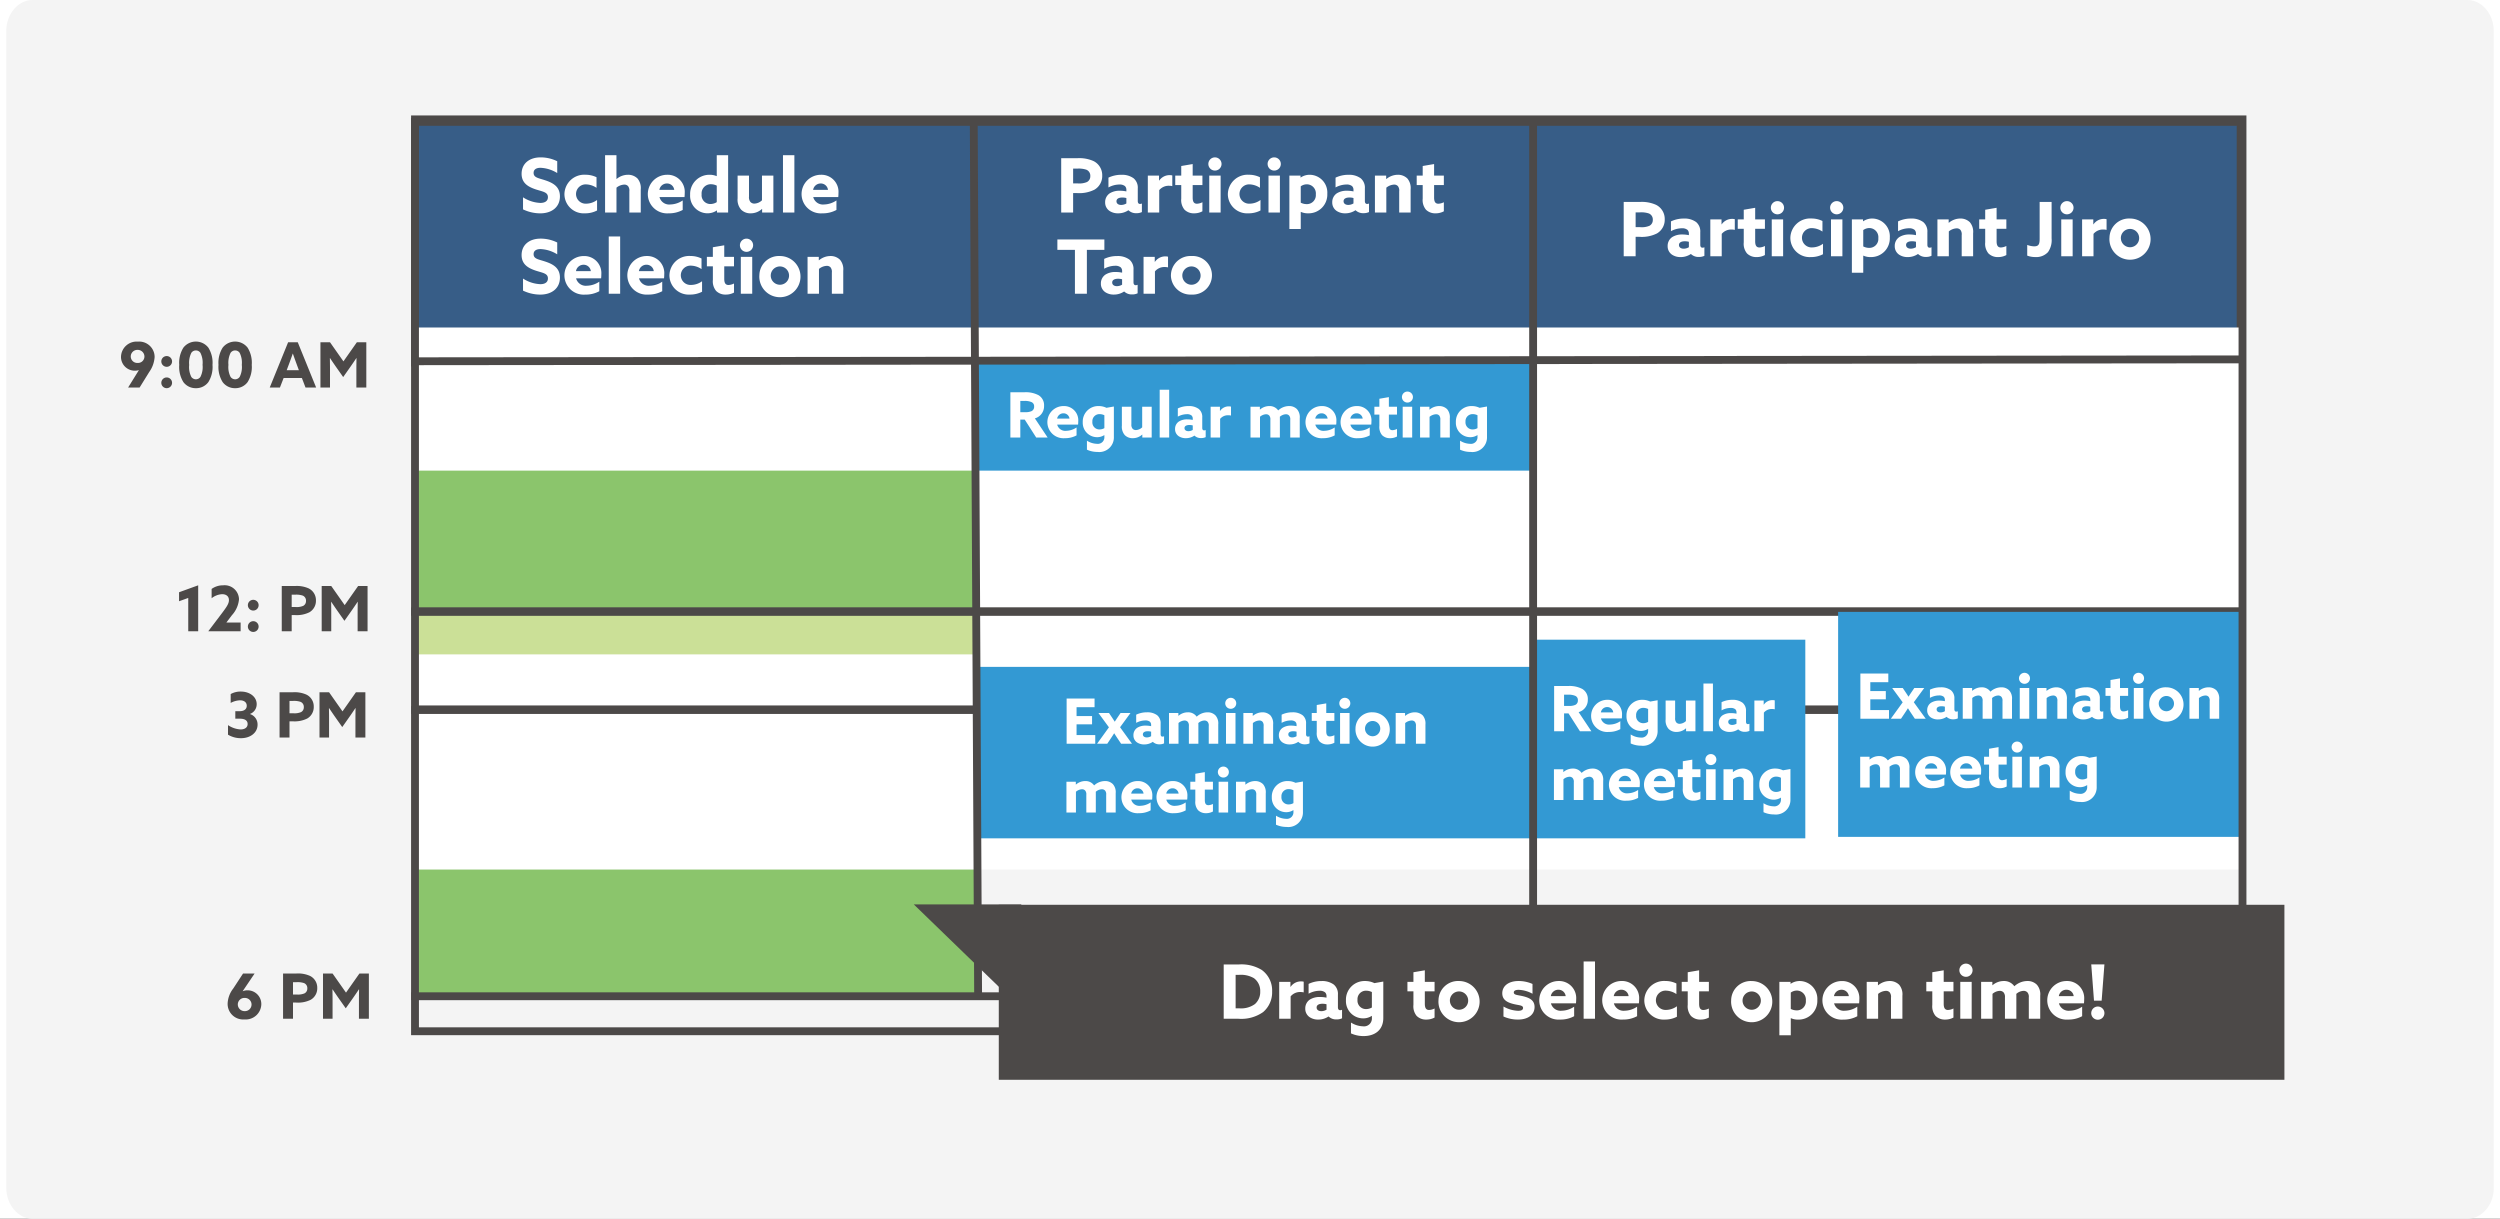
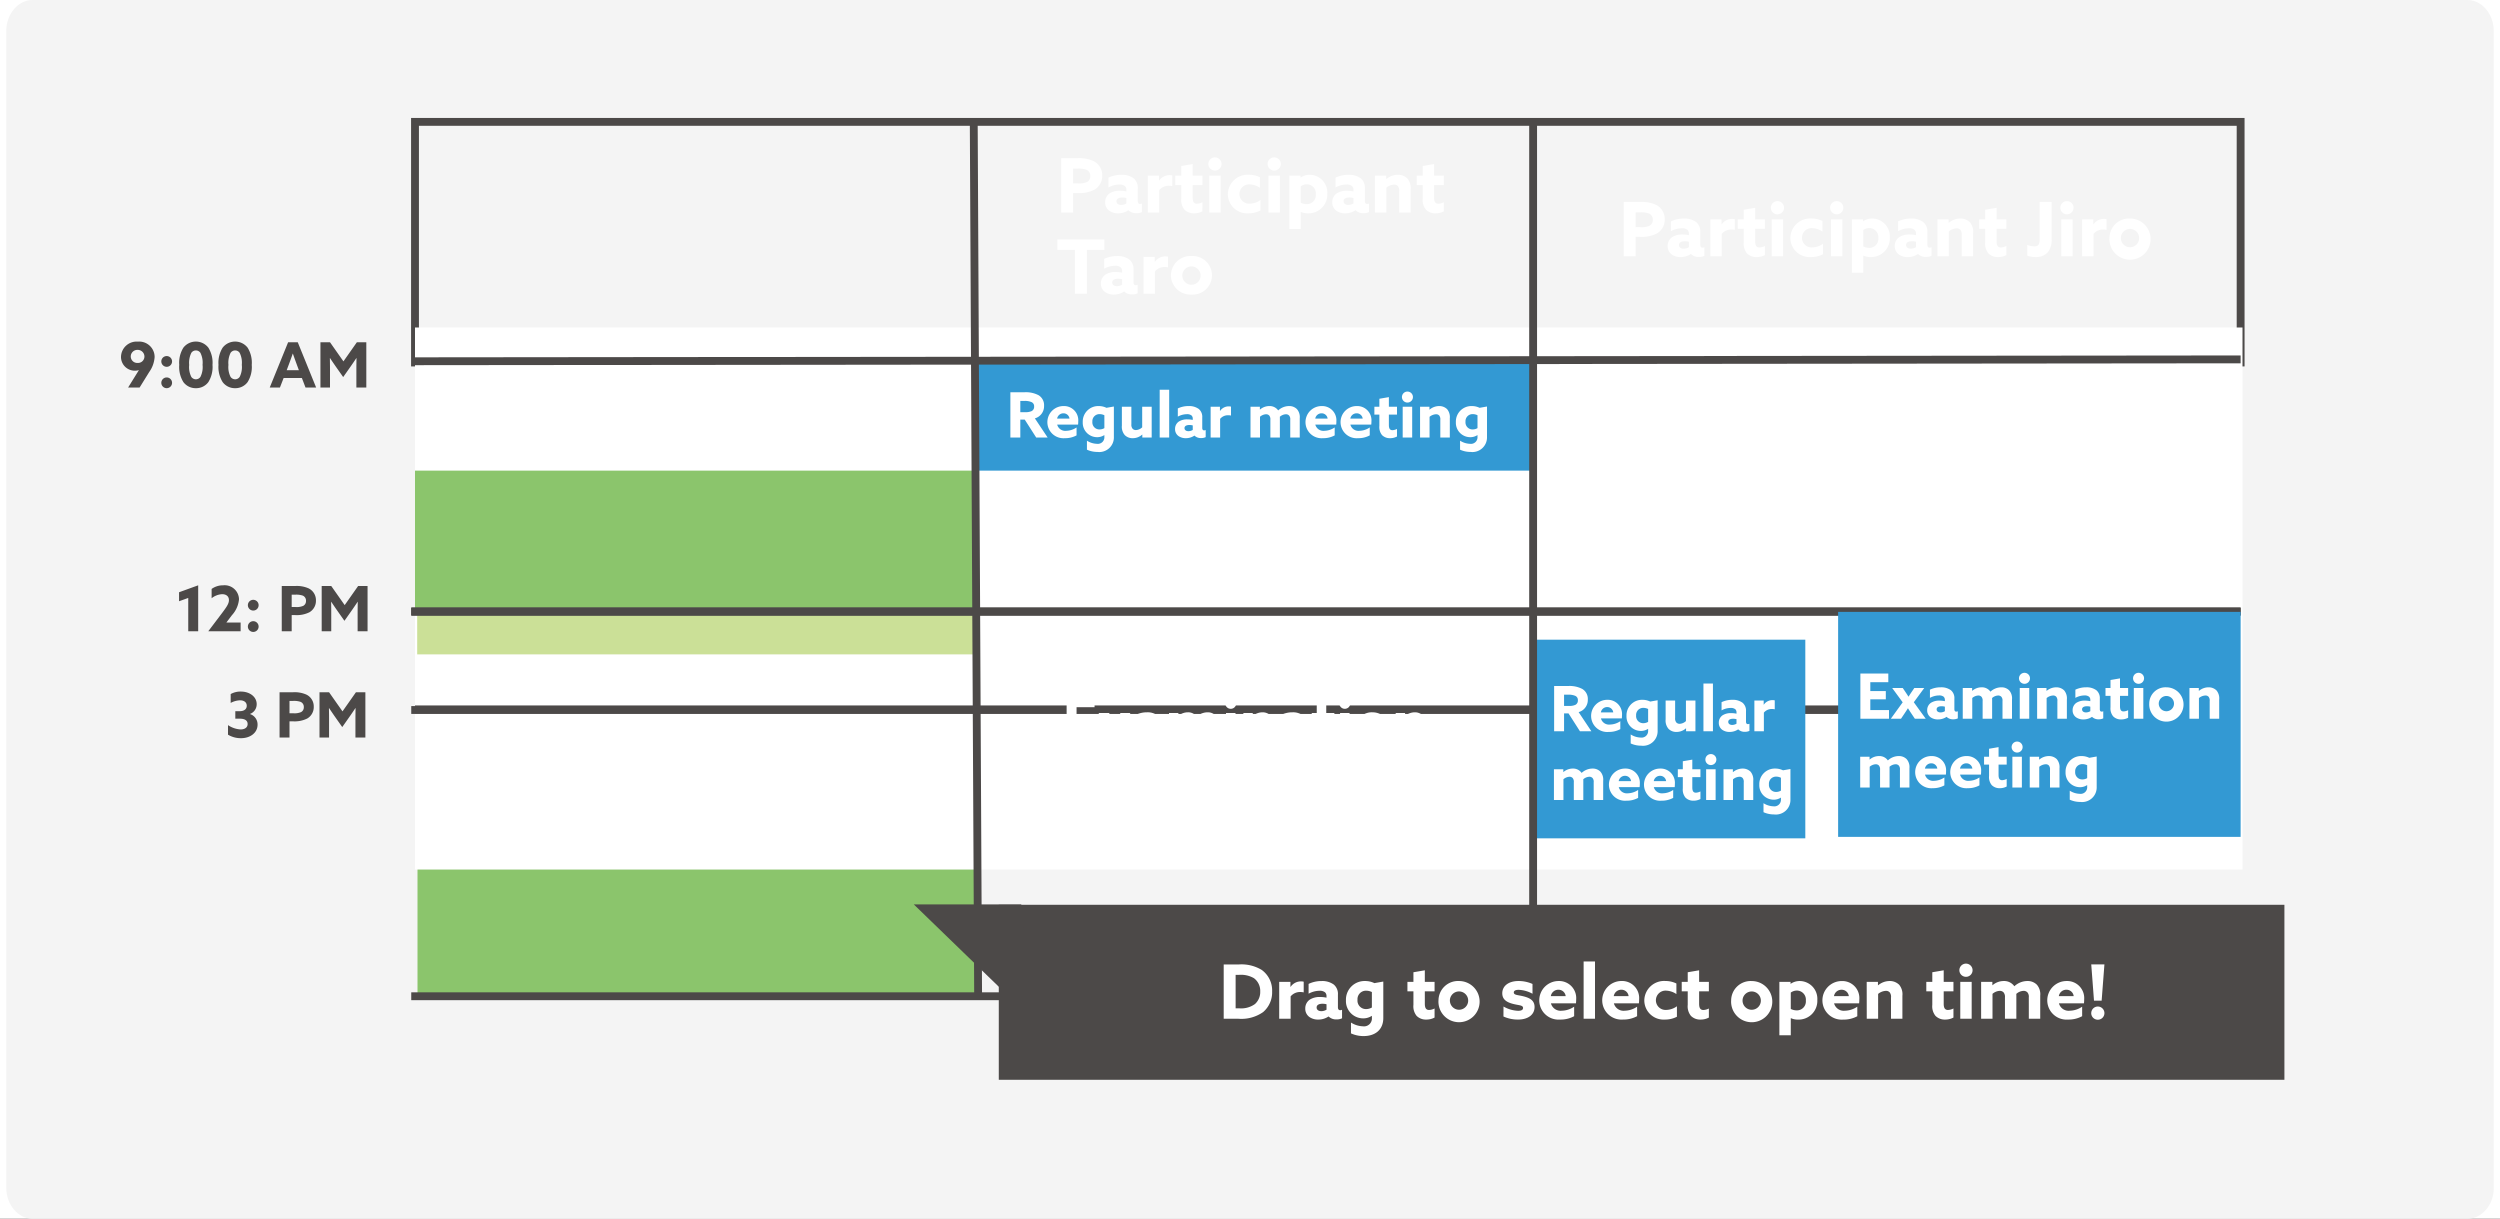
<svg xmlns="http://www.w3.org/2000/svg" width="400" height="195" viewBox="0 0 400 195">
  <rect x="0" y="0" width="400" height="195" fill="#333333" stroke="none" />
  <defs>
    <clipPath id="b">
      <rect width="400" height="195" />
    </clipPath>
  </defs>
  <g id="a" clip-path="url(#b)">
    <rect width="400" height="195" fill="#fff" />
    <g transform="translate(0 -7.6)">
      <path d="M394.8,202.6H5.2c-2.3,0-4.2-2.248-4.2-4.97V12.57C1,9.848,2.9,7.6,5.2,7.6H394.8c2.3,0,4.2,2.248,4.2,4.97V197.749C399,200.352,397.1,202.6,394.8,202.6Z" fill="#f4f4f4" />
-       <rect width="292.1" height="38.5" transform="translate(66.4 27.1)" fill="#375d87" />
      <path d="M-.628-.628H292.728V39.128H-.628ZM291.472.628H.628V37.872H291.472Z" transform="translate(66.4 27.1)" fill="#4c4948" />
      <rect width="292.4" height="86.733" transform="translate(66.4 60)" fill="#fff" />
      <rect width="89.5" height="22" transform="translate(66.4 82.9)" fill="#8bc56c" />
      <rect width="89.5" height="17.5" transform="translate(155.8 65.4)" fill="#3399d3" />
      <rect width="89.5" height="7" transform="translate(66.75 105.3)" fill="#cbe097" />
      <rect width="89.5" height="19.767" transform="translate(66.8 146.733)" fill="#8bc56c" />
      <path d="M0,.928V-.328l292.1-.3V.628Z" transform="translate(66.4 65.1)" fill="#4c4948" />
      <path d="M292.7.628H0V-.628H292.7Z" transform="translate(65.8 105.4)" fill="#4c4948" />
      <path d="M292.7.628H0V-.628H292.7Z" transform="translate(65.8 105.5)" fill="#4c4948" />
      <path d="M268.4.628H0V-.628H268.4Z" transform="translate(66.4 121.1)" fill="#4c4948" />
      <path d="M268.4.628H0V-.628H268.4Z" transform="translate(65.8 121.2)" fill="#4c4948" />
      <path d="M268.4.628H0V-.628H268.4Z" transform="translate(65.8 167)" fill="#4c4948" />
      <g transform="translate(-2 -1)">
-         <path d="M.684,11.5a6.392,6.392,0,0,0,2.748.636c1.872,0,3.156-1.02,3.156-2.712,0-1.536-1.056-2.148-2.364-2.58C3.18,6.492,2.376,6.432,2.376,5.664c0-.576.468-.816,1.116-.816a5.515,5.515,0,0,1,2.664.84V3.8A5.982,5.982,0,0,0,3.5,3.18C1.68,3.18.456,4.188.456,5.808c0,1.512,1.08,2.1,2.28,2.5,1.116.36,1.932.432,1.932,1.236,0,.648-.516.924-1.212.924a5.487,5.487,0,0,1-2.772-.9ZM12.528,10a3,3,0,0,1-1.728.588A1.546,1.546,0,1,1,10.776,7.5a3.174,3.174,0,0,1,1.668.552V6.36a3.969,3.969,0,0,0-1.752-.4,3.167,3.167,0,0,0-3.384,3.1A3.088,3.088,0,0,0,10.6,12.132a4.06,4.06,0,0,0,1.932-.456Zm1.284,2h1.824V8.028a2.106,2.106,0,0,1,1.236-.492.782.782,0,0,1,.624.252,1.17,1.17,0,0,1,.2.828V12h1.824V8.316a2.374,2.374,0,0,0-.516-1.752,2.126,2.126,0,0,0-1.548-.6,2.829,2.829,0,0,0-1.8.672l-.024-.012V2.832H13.812ZM26.52,9.528a4.863,4.863,0,0,0,.036-.624,2.732,2.732,0,0,0-2.82-2.94,3.089,3.089,0,1,0,.252,6.168,4.533,4.533,0,0,0,2.244-.54V10.068a3.673,3.673,0,0,1-2,.648,1.6,1.6,0,0,1-1.716-1.188ZM22.5,8.376a1.22,1.22,0,0,1,1.212-1.02,1.153,1.153,0,0,1,1.164,1.02Zm9.216,3.312V12H33.5V2.832H31.68V6.168l-.024.012a2.8,2.8,0,0,0-1.116-.216,3.082,3.082,0,0,0-3.12,3.2,2.792,2.792,0,0,0,2.772,2.964,2.644,2.644,0,0,0,1.5-.456Zm-.036-1.344a1.931,1.931,0,0,1-1.02.3,1.405,1.405,0,0,1-1.4-1.56,1.46,1.46,0,0,1,1.476-1.608,2.125,2.125,0,0,1,.948.228Zm7.26,1.1V12h1.8V6.1H38.916v3.948a1.848,1.848,0,0,1-1.2.528.842.842,0,0,1-.648-.264,1.189,1.189,0,0,1-.228-.852V6.1H35.016V9.732a2.412,2.412,0,0,0,.564,1.812,2.075,2.075,0,0,0,1.536.588,2.659,2.659,0,0,0,1.8-.7ZM42.276,12H44.1V2.832H42.276ZM51.12,9.528a4.862,4.862,0,0,0,.036-.624,2.732,2.732,0,0,0-2.82-2.94,3.089,3.089,0,1,0,.252,6.168,4.533,4.533,0,0,0,2.244-.54V10.068a3.673,3.673,0,0,1-2,.648,1.6,1.6,0,0,1-1.716-1.188ZM47.1,8.376a1.22,1.22,0,0,1,1.212-1.02,1.153,1.153,0,0,1,1.164,1.02ZM.684,24.5a6.392,6.392,0,0,0,2.748.636c1.872,0,3.156-1.02,3.156-2.712,0-1.536-1.056-2.148-2.364-2.58-1.044-.348-1.848-.408-1.848-1.176,0-.576.468-.816,1.116-.816a5.515,5.515,0,0,1,2.664.84V16.8A5.981,5.981,0,0,0,3.5,16.18C1.68,16.18.456,17.188.456,18.808c0,1.512,1.08,2.1,2.28,2.5,1.116.36,1.932.432,1.932,1.236,0,.648-.516.924-1.212.924a5.487,5.487,0,0,1-2.772-.9Zm12.492-1.968a4.863,4.863,0,0,0,.036-.624,2.732,2.732,0,0,0-2.82-2.94,3.089,3.089,0,1,0,.252,6.168,4.533,4.533,0,0,0,2.244-.54V23.068a3.673,3.673,0,0,1-2,.648,1.6,1.6,0,0,1-1.716-1.188Zm-4.02-1.152a1.22,1.22,0,0,1,1.212-1.02,1.153,1.153,0,0,1,1.164,1.02ZM14.4,25h1.824V15.832H14.4Zm8.844-2.472a4.863,4.863,0,0,0,.036-.624,2.732,2.732,0,0,0-2.82-2.94,3.089,3.089,0,1,0,.252,6.168,4.533,4.533,0,0,0,2.244-.54V23.068a3.673,3.673,0,0,1-2,.648,1.6,1.6,0,0,1-1.716-1.188Zm-4.02-1.152a1.22,1.22,0,0,1,1.212-1.02,1.153,1.153,0,0,1,1.164,1.02ZM29.328,23a3,3,0,0,1-1.728.588,1.546,1.546,0,1,1-.024-3.084,3.174,3.174,0,0,1,1.668.552V19.36a3.969,3.969,0,0,0-1.752-.4,3.167,3.167,0,0,0-3.384,3.1A3.088,3.088,0,0,0,27.4,25.132a4.06,4.06,0,0,0,1.932-.456Zm5.112.36a2.113,2.113,0,0,1-.876.24c-.552,0-.684-.432-.684-1.008v-1.98h1.56V19.1H32.88V17.248l-1.824.312V19.1H30.1v1.512h.96V22.78a2.406,2.406,0,0,0,.516,1.764,2.08,2.08,0,0,0,1.536.588,2.719,2.719,0,0,0,1.332-.324Zm.948-6.132a1.056,1.056,0,1,0,1.056-1.044A1.055,1.055,0,0,0,35.388,17.224ZM35.532,25h1.824V19.1H35.532Zm4.788-2.952a1.465,1.465,0,1,1,1.464,1.512A1.473,1.473,0,0,1,40.32,22.048Zm-1.824,0a3.295,3.295,0,1,0,3.288-3.084A3.126,3.126,0,0,0,38.5,22.048ZM46.212,25h1.824V21.028a2.106,2.106,0,0,1,1.236-.492.782.782,0,0,1,.624.252,1.17,1.17,0,0,1,.2.828V25h1.824V21.316a2.374,2.374,0,0,0-.516-1.752,2.126,2.126,0,0,0-1.548-.6,2.891,2.891,0,0,0-1.824.684l-.024-.012V19.1h-1.8Z" transform="translate(85 30.6)" fill="#fff" />
-       </g>
+         </g>
      <path d="M3.34,10,4.87,7.53a4.641,4.641,0,0,0,.87-2.41A2.471,2.471,0,0,0,3.06,2.66,2.5,2.5,0,0,0,.36,5.09,2.2,2.2,0,0,0,2.58,7.31a1.93,1.93,0,0,0,.62-.09l.01.02L1.5,10ZM3.02,6.07a1.042,1.042,0,0,1-1.1-1.04,1.061,1.061,0,0,1,1.1-1.05A1.075,1.075,0,0,1,4.11,5.05,1.029,1.029,0,0,1,3.02,6.07Zm4.65.62a.86.86,0,1,0-.86-.86A.866.866,0,0,0,7.67,6.69ZM6.81,9.25a.86.86,0,1,0,.86-.86A.866.866,0,0,0,6.81,9.25Zm5.53.86a2.418,2.418,0,0,0,2-.98A4.551,4.551,0,0,0,15,6.38a4.551,4.551,0,0,0-.66-2.75,2.531,2.531,0,0,0-4,0,4.551,4.551,0,0,0-.66,2.75,4.551,4.551,0,0,0,.66,2.75A2.432,2.432,0,0,0,12.34,10.11Zm0-1.42a.9.9,0,0,1-.73-.39,3.464,3.464,0,0,1-.34-1.91,3.634,3.634,0,0,1,.34-1.93.872.872,0,0,1,.73-.39.859.859,0,0,1,.73.39,3.522,3.522,0,0,1,.34,1.91,3.479,3.479,0,0,1-.34,1.93A.883.883,0,0,1,12.34,8.69Zm6.28,1.42a2.418,2.418,0,0,0,2-.98,4.551,4.551,0,0,0,.66-2.75,4.551,4.551,0,0,0-.66-2.75,2.531,2.531,0,0,0-4,0,4.551,4.551,0,0,0-.66,2.75,4.551,4.551,0,0,0,.66,2.75A2.432,2.432,0,0,0,18.62,10.11Zm0-1.42a.9.9,0,0,1-.73-.39,3.464,3.464,0,0,1-.34-1.91,3.634,3.634,0,0,1,.34-1.93.872.872,0,0,1,.73-.39.859.859,0,0,1,.73.39,3.522,3.522,0,0,1,.34,1.91,3.479,3.479,0,0,1-.34,1.93A.883.883,0,0,1,18.62,8.69ZM24.16,10h1.63l.59-1.52H29.3L29.88,10h1.7L28.64,2.76H27.1Zm3-3.54c.23-.61.49-1.33.68-1.88h.02c.19.55.45,1.27.66,1.84l.3.81H26.87Zm8.75,1.87,1.05-1.49c.36-.51.72-1.04,1.06-1.55l.02.01c-.01.52-.02,1.2-.02,1.8V10h1.59V2.76H38.1L35.95,5.82,33.8,2.76H32.27V10H33.8V7.1c0-.6-.01-1.28-.02-1.8l.02-.01c.34.51.7,1.04,1.06,1.55Z" transform="translate(19 59.6)" fill="#4c4948" />
      <g transform="translate(1 19.55)">
        <path d="M2.12,10H3.71V2.65L.65,3.76V5.2l1.47-.53Zm3.22-.02.01.02H10.5V8.61H8.24l-.01-.02L9.1,7.44a4.354,4.354,0,0,0,1.14-2.56A2.3,2.3,0,0,0,7.7,2.65a3.116,3.116,0,0,0-1.84.58V4.72a2.9,2.9,0,0,1,1.69-.65c.64,0,1.08.34,1.08.95,0,.55-.36,1.08-1.08,2.04Zm7.18-3.29a.86.86,0,1,0-.86-.86A.866.866,0,0,0,12.52,6.69Zm-.86,2.56a.86.86,0,1,0,.86-.86A.866.866,0,0,0,11.66,9.25Zm5.42.75h1.59V7.41h.5a4.522,4.522,0,0,0,2.34-.45,2.106,2.106,0,0,0,1.04-1.89,2.094,2.094,0,0,0-1.17-1.93,4.63,4.63,0,0,0-2.15-.38H17.08Zm1.59-3.88V4.15h.54a3.178,3.178,0,0,1,1.24.15.863.863,0,0,1,.51.85.85.85,0,0,1-.45.79,2.643,2.643,0,0,1-1.26.18Zm8.44,2.21,1.05-1.49c.36-.51.72-1.04,1.06-1.55l.02.01c-.01.52-.02,1.2-.02,1.8V10h1.59V2.76H29.3L27.15,5.82,25,2.76H23.47V10H25V7.1c0-.6-.01-1.28-.02-1.8L25,5.29c.34.51.7,1.04,1.06,1.55Z" transform="translate(27 79.05)" fill="#4c4948" />
      </g>
      <g transform="translate(1 13.7)">
        <path d="M.48,9.55a3.953,3.953,0,0,0,2.09.56c1.47,0,2.64-.87,2.64-2.15A1.742,1.742,0,0,0,4,6.25V6.23A1.647,1.647,0,0,0,5.07,4.66c0-1.15-1.08-2.01-2.55-2.01a3.176,3.176,0,0,0-1.61.4V4.47A3.332,3.332,0,0,1,2.4,4.05c.65,0,1.08.32,1.08.87,0,.51-.37.87-1.15.87H1.65v1.2h.72c.86,0,1.25.33,1.25.85,0,.55-.45.87-1.13.87A4.009,4.009,0,0,1,.48,8.02ZM8.73,10h1.59V7.41h.5a4.522,4.522,0,0,0,2.34-.45A2.106,2.106,0,0,0,14.2,5.07a2.094,2.094,0,0,0-1.17-1.93,4.63,4.63,0,0,0-2.15-.38H8.73Zm1.59-3.88V4.15h.54a3.178,3.178,0,0,1,1.24.15.863.863,0,0,1,.51.85.85.85,0,0,1-.45.79,2.643,2.643,0,0,1-1.26.18Zm8.44,2.21,1.05-1.49c.36-.51.72-1.04,1.06-1.55l.02.01c-.01.52-.02,1.2-.02,1.8V10h1.59V2.76H20.95L18.8,5.82,16.65,2.76H15.12V10h1.53V7.1c0-.6-.01-1.28-.02-1.8l.02-.01c.34.51.7,1.04,1.06,1.55Z" transform="translate(35 101.9)" fill="#4c4948" />
      </g>
      <g transform="translate(1 37.9)">
-         <path d="M2.89,2.76,1.32,5.16a4.187,4.187,0,0,0-.9,2.42,2.489,2.489,0,0,0,2.69,2.53A2.5,2.5,0,0,0,5.81,7.7,2.195,2.195,0,0,0,3.6,5.45a1.8,1.8,0,0,0-.76.15l-.01-.01L4.74,2.76ZM2.05,7.7a1.046,1.046,0,0,1,1.1-1.03,1.056,1.056,0,1,1-.01,2.11A1.071,1.071,0,0,1,2.05,7.7ZM9.29,10h1.59V7.41h.5a4.522,4.522,0,0,0,2.34-.45,2.106,2.106,0,0,0,1.04-1.89,2.094,2.094,0,0,0-1.17-1.93,4.63,4.63,0,0,0-2.15-.38H9.29Zm1.59-3.88V4.15h.54a3.178,3.178,0,0,1,1.24.15.863.863,0,0,1,.51.85.85.85,0,0,1-.45.79,2.643,2.643,0,0,1-1.26.18Zm8.44,2.21,1.05-1.49c.36-.51.72-1.04,1.06-1.55l.02.01c-.01.52-.02,1.2-.02,1.8V10h1.59V2.76H21.51L19.36,5.82,17.21,2.76H15.68V10h1.53V7.1c0-.6-.01-1.28-.02-1.8l.02-.01c.34.51.7,1.04,1.06,1.55Z" transform="translate(35 122.7)" fill="#4c4948" />
-       </g>
+         </g>
      <g transform="translate(7)">
        <path d="M.792,12H2.7V8.892h.6a5.426,5.426,0,0,0,2.808-.54A2.527,2.527,0,0,0,7.356,6.084a2.512,2.512,0,0,0-1.4-2.316,5.556,5.556,0,0,0-2.58-.456H.792ZM2.7,7.344V4.98h.648a3.814,3.814,0,0,1,1.488.18,1.036,1.036,0,0,1,.612,1.02,1.021,1.021,0,0,1-.54.948A3.171,3.171,0,0,1,3.4,7.344Zm8.856,4.3a1.727,1.727,0,0,0,1.272.468,1.984,1.984,0,0,0,.876-.18V10.56a.688.688,0,0,1-.3.072c-.252,0-.36-.192-.36-.468v-2a1.953,1.953,0,0,0-.66-1.632,3.117,3.117,0,0,0-1.968-.564,4.7,4.7,0,0,0-2.064.456V7.992a3.687,3.687,0,0,1,1.728-.468,1.357,1.357,0,0,1,.912.252.832.832,0,0,1,.228.624v.228A4.744,4.744,0,0,0,10.2,8.52a2.916,2.916,0,0,0-1.656.42,1.683,1.683,0,0,0-.72,1.428,1.61,1.61,0,0,0,.7,1.38,2.4,2.4,0,0,0,1.368.384,2.874,2.874,0,0,0,1.644-.492Zm-.336-1.092a1.639,1.639,0,0,1-.828.24c-.42,0-.756-.2-.756-.588,0-.456.468-.6.936-.6a2.4,2.4,0,0,1,.648.084ZM14.652,12h1.824V8.424a1.961,1.961,0,0,1,1.6-.7,2.125,2.125,0,0,1,.492.06V6.072a1.463,1.463,0,0,0-.384-.048,2,2,0,0,0-1.716.876l-.024-.012V6.1H14.652Zm8.736-1.644a2.113,2.113,0,0,1-.876.24c-.552,0-.684-.432-.684-1.008V7.608h1.56V6.1h-1.56V4.248L20,4.56V6.1h-.96V7.608H20V9.78a2.406,2.406,0,0,0,.516,1.764,2.08,2.08,0,0,0,1.536.588,2.719,2.719,0,0,0,1.332-.324Zm.948-6.132A1.056,1.056,0,1,0,25.392,3.18,1.055,1.055,0,0,0,24.336,4.224ZM24.48,12H26.3V6.1H24.48Zm8.2-2a3,3,0,0,1-1.728.588A1.546,1.546,0,1,1,30.924,7.5a3.174,3.174,0,0,1,1.668.552V6.36a3.969,3.969,0,0,0-1.752-.4,3.167,3.167,0,0,0-3.384,3.1,3.088,3.088,0,0,0,3.288,3.072,4.06,4.06,0,0,0,1.932-.456Zm1.14-5.772A1.056,1.056,0,1,0,34.872,3.18,1.055,1.055,0,0,0,33.816,4.224ZM33.96,12h1.824V6.1H33.96Zm5.16-.084.024-.012a2.658,2.658,0,0,0,1.14.228A2.993,2.993,0,0,0,43.368,9a2.846,2.846,0,0,0-2.8-3.036,2.552,2.552,0,0,0-1.464.444L39.084,6.4V6.1H37.3V14.64H39.12Zm0-1.488V7.812a1.694,1.694,0,0,1,.984-.324A1.457,1.457,0,0,1,41.532,9.1a1.433,1.433,0,0,1-1.476,1.56A2.066,2.066,0,0,1,39.12,10.428Zm8.772,1.212a1.727,1.727,0,0,0,1.272.468,1.984,1.984,0,0,0,.876-.18V10.56a.688.688,0,0,1-.3.072c-.252,0-.36-.192-.36-.468v-2a1.953,1.953,0,0,0-.66-1.632,3.117,3.117,0,0,0-1.968-.564,4.7,4.7,0,0,0-2.064.456V7.992a3.687,3.687,0,0,1,1.728-.468,1.357,1.357,0,0,1,.912.252.832.832,0,0,1,.228.624v.228a4.744,4.744,0,0,0-1.02-.108,2.916,2.916,0,0,0-1.656.42,1.683,1.683,0,0,0-.72,1.428,1.61,1.61,0,0,0,.7,1.38,2.4,2.4,0,0,0,1.368.384,2.874,2.874,0,0,0,1.644-.492Zm-.336-1.092a1.639,1.639,0,0,1-.828.24c-.42,0-.756-.2-.756-.588,0-.456.468-.6.936-.6a2.4,2.4,0,0,1,.648.084ZM50.988,12h1.824V8.028a2.106,2.106,0,0,1,1.236-.492.782.782,0,0,1,.624.252,1.17,1.17,0,0,1,.2.828V12H56.7V8.316a2.374,2.374,0,0,0-.516-1.752,2.126,2.126,0,0,0-1.548-.6,2.891,2.891,0,0,0-1.824.684l-.024-.012V6.1h-1.8Zm11.028-1.644a2.113,2.113,0,0,1-.876.24c-.552,0-.684-.432-.684-1.008V7.608h1.56V6.1h-1.56V4.248l-1.824.312V6.1h-.96V7.608h.96V9.78a2.406,2.406,0,0,0,.516,1.764,2.08,2.08,0,0,0,1.536.588,2.719,2.719,0,0,0,1.332-.324ZM2.988,25H4.9V17.98H7.7V16.312H.18V17.98H2.988Zm7.884-.36a1.727,1.727,0,0,0,1.272.468,1.984,1.984,0,0,0,.876-.18V23.56a.688.688,0,0,1-.3.072c-.252,0-.36-.192-.36-.468v-2a1.953,1.953,0,0,0-.66-1.632,3.117,3.117,0,0,0-1.968-.564,4.7,4.7,0,0,0-2.064.456v1.572A3.687,3.687,0,0,1,9.4,20.524a1.357,1.357,0,0,1,.912.252.832.832,0,0,1,.228.624v.228a4.744,4.744,0,0,0-1.02-.108,2.916,2.916,0,0,0-1.656.42,1.683,1.683,0,0,0-.72,1.428,1.61,1.61,0,0,0,.7,1.38,2.4,2.4,0,0,0,1.368.384,2.874,2.874,0,0,0,1.644-.492Zm-.336-1.092a1.639,1.639,0,0,1-.828.24c-.42,0-.756-.2-.756-.588,0-.456.468-.6.936-.6a2.4,2.4,0,0,1,.648.084ZM13.968,25h1.824V21.424a1.961,1.961,0,0,1,1.6-.7,2.125,2.125,0,0,1,.492.06V19.072a1.463,1.463,0,0,0-.384-.048,2,2,0,0,0-1.716.876l-.024-.012V19.1H13.968Zm6.2-2.952a1.465,1.465,0,1,1,1.464,1.512A1.473,1.473,0,0,1,20.172,22.048Zm-1.824,0a3.126,3.126,0,0,0,3.288,3.084,3.09,3.09,0,1,0,0-6.168A3.126,3.126,0,0,0,18.348,22.048Z" transform="translate(162 29.6)" fill="#fff" />
      </g>
      <g transform="translate(-1 -5)">
        <path d="M.66,10H2.25V7.14h.71L4.79,10H6.62L4.58,6.94a2.014,2.014,0,0,0,1.47-2,1.859,1.859,0,0,0-.87-1.7,4.358,4.358,0,0,0-2.25-.48H.66ZM2.25,5.95V4.15h.61a2.709,2.709,0,0,1,1.19.19.712.712,0,0,1,.41.71.753.753,0,0,1-.41.73,2.278,2.278,0,0,1-1,.17Zm9.24,1.99a4.052,4.052,0,0,0,.03-.52A2.276,2.276,0,0,0,9.17,4.97a2.575,2.575,0,1,0,.21,5.14,3.778,3.778,0,0,0,1.87-.45V8.39a3.061,3.061,0,0,1-1.67.54,1.332,1.332,0,0,1-1.43-.99ZM8.14,6.98a1.016,1.016,0,0,1,1.01-.85.961.961,0,0,1,.97.85Zm4.77,4.97a4.009,4.009,0,0,0,1.68.36A2.337,2.337,0,0,0,17.22,9.9V5.04l-1.19.21a2.787,2.787,0,0,0-1.23-.28,2.482,2.482,0,0,0-2.56,2.57,2.3,2.3,0,0,0,2.29,2.41,2.072,2.072,0,0,0,1.15-.33l.02.01V9.9a1.052,1.052,0,0,1-1.2,1.11,3.122,3.122,0,0,1-1.59-.5ZM15.7,8.5a1.529,1.529,0,0,1-.77.21,1.125,1.125,0,0,1-1.15-1.23,1.129,1.129,0,0,1,1.17-1.22,1.728,1.728,0,0,1,.75.18Zm6.07,1.04V10h1.5V5.08H21.75V8.37a1.54,1.54,0,0,1-1,.44.7.7,0,0,1-.54-.22.991.991,0,0,1-.19-.71V5.08H18.5V8.11a2.01,2.01,0,0,0,.47,1.51,1.729,1.729,0,0,0,1.28.49,2.216,2.216,0,0,0,1.5-.58Zm2.78.46h1.52V2.36H24.55Zm5.57-.3a1.439,1.439,0,0,0,1.06.39,1.653,1.653,0,0,0,.73-.15V8.8a.573.573,0,0,1-.25.06c-.21,0-.3-.16-.3-.39V6.8a1.627,1.627,0,0,0-.55-1.36,2.6,2.6,0,0,0-1.64-.47,3.912,3.912,0,0,0-1.72.38V6.66a3.073,3.073,0,0,1,1.44-.39,1.131,1.131,0,0,1,.76.21.693.693,0,0,1,.19.52v.19a3.953,3.953,0,0,0-.85-.09,2.43,2.43,0,0,0-1.38.35,1.4,1.4,0,0,0-.6,1.19,1.341,1.341,0,0,0,.58,1.15,2,2,0,0,0,1.14.32A2.4,2.4,0,0,0,30.1,9.7Zm-.28-.91a1.366,1.366,0,0,1-.69.2c-.35,0-.63-.17-.63-.49,0-.38.39-.5.78-.5a2,2,0,0,1,.54.07ZM32.7,10h1.52V7.02a1.634,1.634,0,0,1,1.33-.58,1.771,1.771,0,0,1,.41.05V5.06a1.219,1.219,0,0,0-.32-.04,1.665,1.665,0,0,0-1.43.73l-.02-.01V5.08H32.7Zm12.74,0h1.52V6.91a1.926,1.926,0,0,0-.45-1.45,1.715,1.715,0,0,0-1.27-.49,2.558,2.558,0,0,0-1.73.7,1.651,1.651,0,0,0-1.43-.7,2.28,2.28,0,0,0-1.48.56l-.02-.01V5.08h-1.5V10H40.6V6.68a1.6,1.6,0,0,1,.96-.4.679.679,0,0,1,.52.21.928.928,0,0,1,.18.67V10h1.52V6.91a1.62,1.62,0,0,0-.01-.22,1.544,1.544,0,0,1,.97-.41.679.679,0,0,1,.52.21.9.9,0,0,1,.18.67Zm7.35-2.06a4.052,4.052,0,0,0,.03-.52,2.276,2.276,0,0,0-2.35-2.45,2.575,2.575,0,1,0,.21,5.14,3.778,3.778,0,0,0,1.87-.45V8.39a3.061,3.061,0,0,1-1.67.54,1.332,1.332,0,0,1-1.43-.99Zm-3.35-.96a1.016,1.016,0,0,1,1.01-.85.961.961,0,0,1,.97.85Zm8.96.96a4.052,4.052,0,0,0,.03-.52,2.276,2.276,0,0,0-2.35-2.45,2.575,2.575,0,1,0,.21,5.14,3.778,3.778,0,0,0,1.87-.45V8.39a3.061,3.061,0,0,1-1.67.54,1.332,1.332,0,0,1-1.43-.99Zm-3.35-.96a1.016,1.016,0,0,1,1.01-.85.961.961,0,0,1,.97.85Zm7.47,1.65a1.761,1.761,0,0,1-.73.2c-.46,0-.57-.36-.57-.84V6.34h1.3V5.08h-1.3V3.54L59.7,3.8V5.08h-.8V6.34h.8V8.15a2,2,0,0,0,.43,1.47,1.734,1.734,0,0,0,1.28.49,2.266,2.266,0,0,0,1.11-.27Zm.79-5.11a.88.88,0,1,0,.88-.87A.879.879,0,0,0,63.31,3.52ZM63.43,10h1.52V5.08H63.43Zm2.78,0h1.52V6.69a1.755,1.755,0,0,1,1.03-.41.652.652,0,0,1,.52.21.975.975,0,0,1,.17.69V10h1.52V6.93a1.978,1.978,0,0,0-.43-1.46,1.772,1.772,0,0,0-1.29-.5,2.409,2.409,0,0,0-1.52.57l-.02-.01V5.08h-1.5Zm6.4,1.95a4.009,4.009,0,0,0,1.68.36A2.337,2.337,0,0,0,76.92,9.9V5.04l-1.19.21a2.787,2.787,0,0,0-1.23-.28,2.482,2.482,0,0,0-2.56,2.57,2.3,2.3,0,0,0,2.29,2.41,2.072,2.072,0,0,0,1.15-.33l.02.01V9.9a1.052,1.052,0,0,1-1.2,1.11,3.122,3.122,0,0,1-1.59-.5ZM75.4,8.5a1.529,1.529,0,0,1-.77.21,1.125,1.125,0,0,1-1.15-1.23,1.129,1.129,0,0,1,1.17-1.22,1.728,1.728,0,0,1,.75.18Z" transform="translate(162 72.6)" fill="#fff" />
      </g>
-       <rect width="89.5" height="27.433" transform="translate(156.25 114.3)" fill="#3399d3" />
      <g transform="translate(-2 17)">
        <path d="M.66,10H5.24V8.61H2.25V6.89H4.73V5.57H2.25V4.15H5.13V2.76H.66Zm4.87,0H7.16l.57-.85c.2-.3.37-.56.53-.82h.02c.16.26.33.52.53.82l.57.85h1.74L9.21,7.36l1.67-2.28H9.29l-.38.56c-.17.25-.35.52-.54.82H8.35c-.18-.29-.35-.55-.54-.83l-.37-.55H5.75L7.43,7.37Zm8.93-.3a1.439,1.439,0,0,0,1.06.39,1.653,1.653,0,0,0,.73-.15V8.8a.573.573,0,0,1-.25.06c-.21,0-.3-.16-.3-.39V6.8a1.627,1.627,0,0,0-.55-1.36,2.6,2.6,0,0,0-1.64-.47,3.912,3.912,0,0,0-1.72.38V6.66a3.073,3.073,0,0,1,1.44-.39,1.131,1.131,0,0,1,.76.21.693.693,0,0,1,.19.52v.19a3.954,3.954,0,0,0-.85-.09,2.43,2.43,0,0,0-1.38.35,1.4,1.4,0,0,0-.6,1.19,1.341,1.341,0,0,0,.58,1.15,2,2,0,0,0,1.14.32,2.4,2.4,0,0,0,1.37-.41Zm-.28-.91a1.366,1.366,0,0,1-.69.2c-.35,0-.63-.17-.63-.49,0-.38.39-.5.78-.5a2,2,0,0,1,.54.07ZM23.4,10h1.52V6.91a1.926,1.926,0,0,0-.45-1.45,1.715,1.715,0,0,0-1.27-.49,2.558,2.558,0,0,0-1.73.7,1.651,1.651,0,0,0-1.43-.7,2.28,2.28,0,0,0-1.48.56l-.02-.01V5.08h-1.5V10h1.52V6.68a1.6,1.6,0,0,1,.96-.4.679.679,0,0,1,.52.21.928.928,0,0,1,.18.67V10h1.52V6.91a1.62,1.62,0,0,0-.01-.22,1.544,1.544,0,0,1,.97-.41.679.679,0,0,1,.52.21.9.9,0,0,1,.18.67Zm2.64-6.48a.88.88,0,1,0,.88-.87A.879.879,0,0,0,26.04,3.52ZM26.16,10h1.52V5.08H26.16Zm2.78,0h1.52V6.69a1.755,1.755,0,0,1,1.03-.41.652.652,0,0,1,.52.21.975.975,0,0,1,.17.69V10H33.7V6.93a1.978,1.978,0,0,0-.43-1.46,1.772,1.772,0,0,0-1.29-.5,2.409,2.409,0,0,0-1.52.57l-.02-.01V5.08h-1.5Zm8.79-.3a1.439,1.439,0,0,0,1.06.39,1.653,1.653,0,0,0,.73-.15V8.8a.573.573,0,0,1-.25.06c-.21,0-.3-.16-.3-.39V6.8a1.627,1.627,0,0,0-.55-1.36,2.6,2.6,0,0,0-1.64-.47,3.912,3.912,0,0,0-1.72.38V6.66a3.073,3.073,0,0,1,1.44-.39,1.131,1.131,0,0,1,.76.21.693.693,0,0,1,.19.52v.19a3.953,3.953,0,0,0-.85-.09,2.43,2.43,0,0,0-1.38.35,1.4,1.4,0,0,0-.6,1.19,1.341,1.341,0,0,0,.58,1.15,2,2,0,0,0,1.14.32,2.4,2.4,0,0,0,1.37-.41Zm-.28-.91a1.366,1.366,0,0,1-.69.2c-.35,0-.63-.17-.63-.49,0-.38.39-.5.78-.5a2,2,0,0,1,.54.07Zm6.05-.16a1.761,1.761,0,0,1-.73.2c-.46,0-.57-.36-.57-.84V6.34h1.3V5.08H42.2V3.54l-1.52.26V5.08h-.8V6.34h.8V8.15a2,2,0,0,0,.43,1.47,1.734,1.734,0,0,0,1.28.49,2.266,2.266,0,0,0,1.11-.27Zm.79-5.11a.88.88,0,1,0,.88-.87A.879.879,0,0,0,44.29,3.52ZM44.41,10h1.52V5.08H44.41ZM48.4,7.54A1.221,1.221,0,1,1,49.62,8.8,1.228,1.228,0,0,1,48.4,7.54Zm-1.52,0a2.746,2.746,0,1,0,2.74-2.57A2.605,2.605,0,0,0,46.88,7.54ZM53.31,10h1.52V6.69a1.755,1.755,0,0,1,1.03-.41.652.652,0,0,1,.52.21.975.975,0,0,1,.17.69V10h1.52V6.93a1.978,1.978,0,0,0-.43-1.46,1.772,1.772,0,0,0-1.29-.5,2.409,2.409,0,0,0-1.52.57l-.02-.01V5.08h-1.5ZM6.99,21H8.51V17.91a1.926,1.926,0,0,0-.45-1.45,1.715,1.715,0,0,0-1.27-.49,2.558,2.558,0,0,0-1.73.7,1.651,1.651,0,0,0-1.43-.7,2.28,2.28,0,0,0-1.48.56l-.02-.01v-.44H.63V21H2.15V17.68a1.6,1.6,0,0,1,.96-.4.679.679,0,0,1,.52.21.928.928,0,0,1,.18.67V21H5.33V17.91a1.62,1.62,0,0,0-.01-.22,1.544,1.544,0,0,1,.97-.41.679.679,0,0,1,.52.21.9.9,0,0,1,.18.67Zm7.35-2.06a4.052,4.052,0,0,0,.03-.52,2.276,2.276,0,0,0-2.35-2.45,2.575,2.575,0,1,0,.21,5.14,3.778,3.778,0,0,0,1.87-.45V19.39a3.061,3.061,0,0,1-1.67.54A1.332,1.332,0,0,1,11,18.94Zm-3.35-.96A1.016,1.016,0,0,1,12,17.13a.961.961,0,0,1,.97.85Zm8.96.96a4.052,4.052,0,0,0,.03-.52,2.276,2.276,0,0,0-2.35-2.45,2.575,2.575,0,1,0,.21,5.14,3.778,3.778,0,0,0,1.87-.45V19.39a3.061,3.061,0,0,1-1.67.54,1.332,1.332,0,0,1-1.43-.99Zm-3.35-.96a1.016,1.016,0,0,1,1.01-.85.961.961,0,0,1,.97.85Zm7.47,1.65a1.761,1.761,0,0,1-.73.2c-.46,0-.57-.36-.57-.84V17.34h1.3V16.08h-1.3V14.54l-1.52.26v1.28h-.8v1.26h.8v1.81a2,2,0,0,0,.43,1.47,1.734,1.734,0,0,0,1.28.49,2.266,2.266,0,0,0,1.11-.27Zm.79-5.11a.88.88,0,1,0,.88-.87A.879.879,0,0,0,24.86,14.52ZM24.98,21H26.5V16.08H24.98Zm2.78,0h1.52V17.69a1.755,1.755,0,0,1,1.03-.41.652.652,0,0,1,.52.21.975.975,0,0,1,.17.69V21h1.52V17.93a1.978,1.978,0,0,0-.43-1.46,1.772,1.772,0,0,0-1.29-.5,2.409,2.409,0,0,0-1.52.57l-.02-.01v-.45h-1.5Zm6.4,1.95a4.009,4.009,0,0,0,1.68.36,2.337,2.337,0,0,0,2.63-2.41V16.04l-1.19.21a2.787,2.787,0,0,0-1.23-.28,2.482,2.482,0,0,0-2.56,2.57,2.3,2.3,0,0,0,2.29,2.41,2.072,2.072,0,0,0,1.15-.33l.02.01v.27a1.052,1.052,0,0,1-1.2,1.11,3.122,3.122,0,0,1-1.59-.5Zm2.79-3.45a1.529,1.529,0,0,1-.77.21,1.125,1.125,0,0,1-1.15-1.23,1.129,1.129,0,0,1,1.17-1.22,1.728,1.728,0,0,1,.75.18Z" transform="translate(172 99.6)" fill="#fff" />
      </g>
      <rect width="64.4" height="36" transform="translate(294.1 105.5)" fill="#3399d3" />
      <g transform="translate(3 25)">
        <path d="M.66,10H5.24V8.61H2.25V6.89H4.73V5.57H2.25V4.15H5.13V2.76H.66Zm4.87,0H7.16l.57-.85c.2-.3.37-.56.53-.82h.02c.16.26.33.52.53.82l.57.85h1.74L9.21,7.36l1.67-2.28H9.29l-.38.56c-.17.25-.35.52-.54.82H8.35c-.18-.29-.35-.55-.54-.83l-.37-.55H5.75L7.43,7.37Zm8.93-.3a1.439,1.439,0,0,0,1.06.39,1.653,1.653,0,0,0,.73-.15V8.8a.573.573,0,0,1-.25.06c-.21,0-.3-.16-.3-.39V6.8a1.627,1.627,0,0,0-.55-1.36,2.6,2.6,0,0,0-1.64-.47,3.912,3.912,0,0,0-1.72.38V6.66a3.073,3.073,0,0,1,1.44-.39,1.131,1.131,0,0,1,.76.21.693.693,0,0,1,.19.52v.19a3.954,3.954,0,0,0-.85-.09,2.43,2.43,0,0,0-1.38.35,1.4,1.4,0,0,0-.6,1.19,1.341,1.341,0,0,0,.58,1.15,2,2,0,0,0,1.14.32,2.4,2.4,0,0,0,1.37-.41Zm-.28-.91a1.366,1.366,0,0,1-.69.2c-.35,0-.63-.17-.63-.49,0-.38.39-.5.78-.5a2,2,0,0,1,.54.07ZM23.4,10h1.52V6.91a1.926,1.926,0,0,0-.45-1.45,1.715,1.715,0,0,0-1.27-.49,2.558,2.558,0,0,0-1.73.7,1.651,1.651,0,0,0-1.43-.7,2.28,2.28,0,0,0-1.48.56l-.02-.01V5.08h-1.5V10h1.52V6.68a1.6,1.6,0,0,1,.96-.4.679.679,0,0,1,.52.21.928.928,0,0,1,.18.67V10h1.52V6.91a1.62,1.62,0,0,0-.01-.22,1.544,1.544,0,0,1,.97-.41.679.679,0,0,1,.52.21.9.9,0,0,1,.18.67Zm2.64-6.48a.88.88,0,1,0,.88-.87A.879.879,0,0,0,26.04,3.52ZM26.16,10h1.52V5.08H26.16Zm2.78,0h1.52V6.69a1.755,1.755,0,0,1,1.03-.41.652.652,0,0,1,.52.21.975.975,0,0,1,.17.69V10H33.7V6.93a1.978,1.978,0,0,0-.43-1.46,1.772,1.772,0,0,0-1.29-.5,2.409,2.409,0,0,0-1.52.57l-.02-.01V5.08h-1.5Zm8.79-.3a1.439,1.439,0,0,0,1.06.39,1.653,1.653,0,0,0,.73-.15V8.8a.573.573,0,0,1-.25.06c-.21,0-.3-.16-.3-.39V6.8a1.627,1.627,0,0,0-.55-1.36,2.6,2.6,0,0,0-1.64-.47,3.912,3.912,0,0,0-1.72.38V6.66a3.073,3.073,0,0,1,1.44-.39,1.131,1.131,0,0,1,.76.21.693.693,0,0,1,.19.52v.19a3.953,3.953,0,0,0-.85-.09,2.43,2.43,0,0,0-1.38.35,1.4,1.4,0,0,0-.6,1.19,1.341,1.341,0,0,0,.58,1.15,2,2,0,0,0,1.14.32,2.4,2.4,0,0,0,1.37-.41Zm-.28-.91a1.366,1.366,0,0,1-.69.2c-.35,0-.63-.17-.63-.49,0-.38.39-.5.78-.5a2,2,0,0,1,.54.07Zm6.05-.16a1.761,1.761,0,0,1-.73.2c-.46,0-.57-.36-.57-.84V6.34h1.3V5.08H42.2V3.54l-1.52.26V5.08h-.8V6.34h.8V8.15a2,2,0,0,0,.43,1.47,1.734,1.734,0,0,0,1.28.49,2.266,2.266,0,0,0,1.11-.27Zm.79-5.11a.88.88,0,1,0,.88-.87A.879.879,0,0,0,44.29,3.52ZM44.41,10h1.52V5.08H44.41ZM48.4,7.54A1.221,1.221,0,1,1,49.62,8.8,1.228,1.228,0,0,1,48.4,7.54Zm-1.52,0a2.746,2.746,0,1,0,2.74-2.57A2.605,2.605,0,0,0,46.88,7.54ZM53.31,10h1.52V6.69a1.755,1.755,0,0,1,1.03-.41.652.652,0,0,1,.52.21.975.975,0,0,1,.17.69V10h1.52V6.93a1.978,1.978,0,0,0-.43-1.46,1.772,1.772,0,0,0-1.29-.5,2.409,2.409,0,0,0-1.52.57l-.02-.01V5.08h-1.5ZM6.99,21H8.51V17.91a1.926,1.926,0,0,0-.45-1.45,1.715,1.715,0,0,0-1.27-.49,2.558,2.558,0,0,0-1.73.7,1.651,1.651,0,0,0-1.43-.7,2.28,2.28,0,0,0-1.48.56l-.02-.01v-.44H.63V21H2.15V17.68a1.6,1.6,0,0,1,.96-.4.679.679,0,0,1,.52.21.928.928,0,0,1,.18.67V21H5.33V17.91a1.62,1.62,0,0,0-.01-.22,1.544,1.544,0,0,1,.97-.41.679.679,0,0,1,.52.21.9.9,0,0,1,.18.67Zm7.35-2.06a4.052,4.052,0,0,0,.03-.52,2.276,2.276,0,0,0-2.35-2.45,2.575,2.575,0,1,0,.21,5.14,3.778,3.778,0,0,0,1.87-.45V19.39a3.061,3.061,0,0,1-1.67.54A1.332,1.332,0,0,1,11,18.94Zm-3.35-.96A1.016,1.016,0,0,1,12,17.13a.961.961,0,0,1,.97.85Zm8.96.96a4.052,4.052,0,0,0,.03-.52,2.276,2.276,0,0,0-2.35-2.45,2.575,2.575,0,1,0,.21,5.14,3.778,3.778,0,0,0,1.87-.45V19.39a3.061,3.061,0,0,1-1.67.54,1.332,1.332,0,0,1-1.43-.99Zm-3.35-.96a1.016,1.016,0,0,1,1.01-.85.961.961,0,0,1,.97.85Zm7.47,1.65a1.761,1.761,0,0,1-.73.2c-.46,0-.57-.36-.57-.84V17.34h1.3V16.08h-1.3V14.54l-1.52.26v1.28h-.8v1.26h.8v1.81a2,2,0,0,0,.43,1.47,1.734,1.734,0,0,0,1.28.49,2.266,2.266,0,0,0,1.11-.27Zm.79-5.11a.88.88,0,1,0,.88-.87A.879.879,0,0,0,24.86,14.52ZM24.98,21H26.5V16.08H24.98Zm2.78,0h1.52V17.69a1.755,1.755,0,0,1,1.03-.41.652.652,0,0,1,.52.21.975.975,0,0,1,.17.69V21h1.52V17.93a1.978,1.978,0,0,0-.43-1.46,1.772,1.772,0,0,0-1.29-.5,2.409,2.409,0,0,0-1.52.57l-.02-.01v-.45h-1.5Zm6.4,1.95a4.009,4.009,0,0,0,1.68.36,2.337,2.337,0,0,0,2.63-2.41V16.04l-1.19.21a2.787,2.787,0,0,0-1.23-.28,2.482,2.482,0,0,0-2.56,2.57,2.3,2.3,0,0,0,2.29,2.41,2.072,2.072,0,0,0,1.15-.33l.02.01v.27a1.052,1.052,0,0,1-1.2,1.11,3.122,3.122,0,0,1-1.59-.5Zm2.79-3.45a1.529,1.529,0,0,1-.77.21,1.125,1.125,0,0,1-1.15-1.23,1.129,1.129,0,0,1,1.17-1.22,1.728,1.728,0,0,1,.75.18Z" transform="translate(294 87.6)" fill="#fff" />
      </g>
      <rect width="43.7" height="31.783" transform="translate(245.15 109.95)" fill="#3399d3" />
      <g transform="translate(-9 18)">
        <path d="M.66,10H2.25V7.14h.71L4.79,10H6.62L4.58,6.94a2.014,2.014,0,0,0,1.47-2,1.859,1.859,0,0,0-.87-1.7,4.358,4.358,0,0,0-2.25-.48H.66ZM2.25,5.95V4.15h.61a2.709,2.709,0,0,1,1.19.19.712.712,0,0,1,.41.71.753.753,0,0,1-.41.73,2.278,2.278,0,0,1-1,.17Zm9.24,1.99a4.052,4.052,0,0,0,.03-.52A2.276,2.276,0,0,0,9.17,4.97a2.575,2.575,0,1,0,.21,5.14,3.778,3.778,0,0,0,1.87-.45V8.39a3.061,3.061,0,0,1-1.67.54,1.332,1.332,0,0,1-1.43-.99ZM8.14,6.98a1.016,1.016,0,0,1,1.01-.85.961.961,0,0,1,.97.85Zm4.77,4.97a4.009,4.009,0,0,0,1.68.36A2.337,2.337,0,0,0,17.22,9.9V5.04l-1.19.21a2.787,2.787,0,0,0-1.23-.28,2.482,2.482,0,0,0-2.56,2.57,2.3,2.3,0,0,0,2.29,2.41,2.072,2.072,0,0,0,1.15-.33l.02.01V9.9a1.052,1.052,0,0,1-1.2,1.11,3.122,3.122,0,0,1-1.59-.5ZM15.7,8.5a1.529,1.529,0,0,1-.77.21,1.125,1.125,0,0,1-1.15-1.23,1.129,1.129,0,0,1,1.17-1.22,1.728,1.728,0,0,1,.75.18Zm6.07,1.04V10h1.5V5.08H21.75V8.37a1.54,1.54,0,0,1-1,.44.7.7,0,0,1-.54-.22.991.991,0,0,1-.19-.71V5.08H18.5V8.11a2.01,2.01,0,0,0,.47,1.51,1.729,1.729,0,0,0,1.28.49,2.216,2.216,0,0,0,1.5-.58Zm2.78.46h1.52V2.36H24.55Zm5.57-.3a1.439,1.439,0,0,0,1.06.39,1.653,1.653,0,0,0,.73-.15V8.8a.573.573,0,0,1-.25.06c-.21,0-.3-.16-.3-.39V6.8a1.627,1.627,0,0,0-.55-1.36,2.6,2.6,0,0,0-1.64-.47,3.912,3.912,0,0,0-1.72.38V6.66a3.073,3.073,0,0,1,1.44-.39,1.131,1.131,0,0,1,.76.21.693.693,0,0,1,.19.52v.19a3.953,3.953,0,0,0-.85-.09,2.43,2.43,0,0,0-1.38.35,1.4,1.4,0,0,0-.6,1.19,1.341,1.341,0,0,0,.58,1.15,2,2,0,0,0,1.14.32A2.4,2.4,0,0,0,30.1,9.7Zm-.28-.91a1.366,1.366,0,0,1-.69.2c-.35,0-.63-.17-.63-.49,0-.38.39-.5.78-.5a2,2,0,0,1,.54.07ZM32.7,10h1.52V7.02a1.634,1.634,0,0,1,1.33-.58,1.771,1.771,0,0,1,.41.05V5.06a1.219,1.219,0,0,0-.32-.04,1.665,1.665,0,0,0-1.43.73l-.02-.01V5.08H32.7ZM6.99,21H8.51V17.91a1.926,1.926,0,0,0-.45-1.45,1.715,1.715,0,0,0-1.27-.49,2.558,2.558,0,0,0-1.73.7,1.651,1.651,0,0,0-1.43-.7,2.28,2.28,0,0,0-1.48.56l-.02-.01v-.44H.63V21H2.15V17.68a1.6,1.6,0,0,1,.96-.4.679.679,0,0,1,.52.21.928.928,0,0,1,.18.67V21H5.33V17.91a1.62,1.62,0,0,0-.01-.22,1.544,1.544,0,0,1,.97-.41.679.679,0,0,1,.52.21.9.9,0,0,1,.18.67Zm7.35-2.06a4.052,4.052,0,0,0,.03-.52,2.276,2.276,0,0,0-2.35-2.45,2.575,2.575,0,1,0,.21,5.14,3.778,3.778,0,0,0,1.87-.45V19.39a3.061,3.061,0,0,1-1.67.54A1.332,1.332,0,0,1,11,18.94Zm-3.35-.96A1.016,1.016,0,0,1,12,17.13a.961.961,0,0,1,.97.85Zm8.96.96a4.052,4.052,0,0,0,.03-.52,2.276,2.276,0,0,0-2.35-2.45,2.575,2.575,0,1,0,.21,5.14,3.778,3.778,0,0,0,1.87-.45V19.39a3.061,3.061,0,0,1-1.67.54,1.332,1.332,0,0,1-1.43-.99Zm-3.35-.96a1.016,1.016,0,0,1,1.01-.85.961.961,0,0,1,.97.85Zm7.47,1.65a1.761,1.761,0,0,1-.73.2c-.46,0-.57-.36-.57-.84V17.34h1.3V16.08h-1.3V14.54l-1.52.26v1.28h-.8v1.26h.8v1.81a2,2,0,0,0,.43,1.47,1.734,1.734,0,0,0,1.28.49,2.266,2.266,0,0,0,1.11-.27Zm.79-5.11a.88.88,0,1,0,.88-.87A.879.879,0,0,0,24.86,14.52ZM24.98,21H26.5V16.08H24.98Zm2.78,0h1.52V17.69a1.755,1.755,0,0,1,1.03-.41.652.652,0,0,1,.52.21.975.975,0,0,1,.17.69V21h1.52V17.93a1.978,1.978,0,0,0-.43-1.46,1.772,1.772,0,0,0-1.29-.5,2.409,2.409,0,0,0-1.52.57l-.02-.01v-.45h-1.5Zm6.4,1.95a4.009,4.009,0,0,0,1.68.36,2.337,2.337,0,0,0,2.63-2.41V16.04l-1.19.21a2.787,2.787,0,0,0-1.23-.28,2.482,2.482,0,0,0-2.56,2.57,2.3,2.3,0,0,0,2.29,2.41,2.072,2.072,0,0,0,1.15-.33l.02.01v.27a1.052,1.052,0,0,1-1.2,1.11,3.122,3.122,0,0,1-1.59-.5Zm2.79-3.45a1.529,1.529,0,0,1-.77.21,1.125,1.125,0,0,1-1.15-1.23,1.129,1.129,0,0,1,1.17-1.22,1.728,1.728,0,0,1,.75.18Z" transform="translate(257 96.6)" fill="#fff" />
      </g>
      <g transform="translate(-1 -19)">
        <path d="M.792,12H2.7V8.892h.6a5.426,5.426,0,0,0,2.808-.54A2.527,2.527,0,0,0,7.356,6.084a2.512,2.512,0,0,0-1.4-2.316,5.556,5.556,0,0,0-2.58-.456H.792ZM2.7,7.344V4.98h.648a3.814,3.814,0,0,1,1.488.18,1.036,1.036,0,0,1,.612,1.02,1.021,1.021,0,0,1-.54.948A3.171,3.171,0,0,1,3.4,7.344Zm8.856,4.3a1.727,1.727,0,0,0,1.272.468,1.984,1.984,0,0,0,.876-.18V10.56a.688.688,0,0,1-.3.072c-.252,0-.36-.192-.36-.468v-2a1.953,1.953,0,0,0-.66-1.632,3.117,3.117,0,0,0-1.968-.564,4.7,4.7,0,0,0-2.064.456V7.992a3.687,3.687,0,0,1,1.728-.468,1.357,1.357,0,0,1,.912.252.832.832,0,0,1,.228.624v.228A4.744,4.744,0,0,0,10.2,8.52a2.916,2.916,0,0,0-1.656.42,1.683,1.683,0,0,0-.72,1.428,1.61,1.61,0,0,0,.7,1.38,2.4,2.4,0,0,0,1.368.384,2.874,2.874,0,0,0,1.644-.492Zm-.336-1.092a1.639,1.639,0,0,1-.828.24c-.42,0-.756-.2-.756-.588,0-.456.468-.6.936-.6a2.4,2.4,0,0,1,.648.084ZM14.652,12h1.824V8.424a1.961,1.961,0,0,1,1.6-.7,2.125,2.125,0,0,1,.492.06V6.072a1.463,1.463,0,0,0-.384-.048,2,2,0,0,0-1.716.876l-.024-.012V6.1H14.652Zm8.736-1.644a2.113,2.113,0,0,1-.876.24c-.552,0-.684-.432-.684-1.008V7.608h1.56V6.1h-1.56V4.248L20,4.56V6.1h-.96V7.608H20V9.78a2.406,2.406,0,0,0,.516,1.764,2.08,2.08,0,0,0,1.536.588,2.719,2.719,0,0,0,1.332-.324Zm.948-6.132A1.056,1.056,0,1,0,25.392,3.18,1.055,1.055,0,0,0,24.336,4.224ZM24.48,12H26.3V6.1H24.48Zm8.2-2a3,3,0,0,1-1.728.588A1.546,1.546,0,1,1,30.924,7.5a3.174,3.174,0,0,1,1.668.552V6.36a3.969,3.969,0,0,0-1.752-.4,3.167,3.167,0,0,0-3.384,3.1,3.088,3.088,0,0,0,3.288,3.072,4.06,4.06,0,0,0,1.932-.456Zm1.14-5.772A1.056,1.056,0,1,0,34.872,3.18,1.055,1.055,0,0,0,33.816,4.224ZM33.96,12h1.824V6.1H33.96Zm5.16-.084.024-.012a2.658,2.658,0,0,0,1.14.228A2.993,2.993,0,0,0,43.368,9a2.846,2.846,0,0,0-2.8-3.036,2.552,2.552,0,0,0-1.464.444L39.084,6.4V6.1H37.3V14.64H39.12Zm0-1.488V7.812a1.694,1.694,0,0,1,.984-.324A1.457,1.457,0,0,1,41.532,9.1a1.433,1.433,0,0,1-1.476,1.56A2.066,2.066,0,0,1,39.12,10.428Zm8.772,1.212a1.727,1.727,0,0,0,1.272.468,1.984,1.984,0,0,0,.876-.18V10.56a.688.688,0,0,1-.3.072c-.252,0-.36-.192-.36-.468v-2a1.953,1.953,0,0,0-.66-1.632,3.117,3.117,0,0,0-1.968-.564,4.7,4.7,0,0,0-2.064.456V7.992a3.687,3.687,0,0,1,1.728-.468,1.357,1.357,0,0,1,.912.252.832.832,0,0,1,.228.624v.228a4.744,4.744,0,0,0-1.02-.108,2.916,2.916,0,0,0-1.656.42,1.683,1.683,0,0,0-.72,1.428,1.61,1.61,0,0,0,.7,1.38,2.4,2.4,0,0,0,1.368.384,2.874,2.874,0,0,0,1.644-.492Zm-.336-1.092a1.639,1.639,0,0,1-.828.24c-.42,0-.756-.2-.756-.588,0-.456.468-.6.936-.6a2.4,2.4,0,0,1,.648.084ZM50.988,12h1.824V8.028a2.106,2.106,0,0,1,1.236-.492.782.782,0,0,1,.624.252,1.17,1.17,0,0,1,.2.828V12H56.7V8.316a2.374,2.374,0,0,0-.516-1.752,2.126,2.126,0,0,0-1.548-.6,2.891,2.891,0,0,0-1.824.684l-.024-.012V6.1h-1.8Zm11.028-1.644a2.113,2.113,0,0,1-.876.24c-.552,0-.684-.432-.684-1.008V7.608h1.56V6.1h-1.56V4.248l-1.824.312V6.1h-.96V7.608h.96V9.78a2.406,2.406,0,0,0,.516,1.764,2.08,2.08,0,0,0,1.536.588,2.719,2.719,0,0,0,1.332-.324ZM67.344,9.18c0,.912-.168,1.236-.888,1.236a3.42,3.42,0,0,1-1.1-.228V11.9a3.569,3.569,0,0,0,1.284.228,2.553,2.553,0,0,0,2.04-.792,3.3,3.3,0,0,0,.576-2.2V3.312H67.344Zm3.312-4.956A1.056,1.056,0,1,0,71.712,3.18,1.055,1.055,0,0,0,70.656,4.224ZM70.8,12h1.824V6.1H70.8Zm3.336,0H75.96V8.424a1.961,1.961,0,0,1,1.6-.7,2.125,2.125,0,0,1,.492.06V6.072a1.463,1.463,0,0,0-.384-.048,2,2,0,0,0-1.716.876l-.024-.012V6.1H74.136Zm6.2-2.952A1.465,1.465,0,1,1,81.8,10.56,1.473,1.473,0,0,1,80.34,9.048Zm-1.824,0A3.295,3.295,0,1,0,81.8,5.964,3.126,3.126,0,0,0,78.516,9.048Z" transform="translate(260 55.6)" fill="#fff" />
      </g>
      <path d="M.072,140-.628,0,.628,0l.7,140Z" transform="translate(155.8 27.1)" fill="#4c4948" />
      <path d="M.628,139H-.628V0H.628Z" transform="translate(245.3 27.1)" fill="#4c4948" />
-       <path d="M-.628-.628H293.028V146.528H-.628ZM291.772.628H.628V145.272H291.772Z" transform="translate(66.4 26.7)" fill="#4c4948" />
      <rect width="205.7" height="28" transform="translate(365.506 180.366) rotate(180)" fill="#4c4948" />
      <g transform="translate(4 33)">
        <g transform="translate(12)">
          <path d="M2.7,10.332V4.98h.516a4.142,4.142,0,0,1,2.412.528A2.525,2.525,0,0,1,6.636,7.644a2.576,2.576,0,0,1-.84,2,3.762,3.762,0,0,1-2.568.684ZM.792,12H3.144A6.052,6.052,0,0,0,7.1,10.932a4.133,4.133,0,0,0,1.44-3.288A4.055,4.055,0,0,0,6.876,4.188a6.276,6.276,0,0,0-3.648-.876H.792Zm8.88,0H11.5V8.424a1.961,1.961,0,0,1,1.6-.7,2.125,2.125,0,0,1,.492.06V6.072a1.463,1.463,0,0,0-.384-.048,2,2,0,0,0-1.716.876l-.024-.012V6.1H9.672Zm7.908-.36a1.727,1.727,0,0,0,1.272.468,1.984,1.984,0,0,0,.876-.18V10.56a.688.688,0,0,1-.3.072c-.252,0-.36-.192-.36-.468v-2a1.953,1.953,0,0,0-.66-1.632,3.117,3.117,0,0,0-1.968-.564,4.7,4.7,0,0,0-2.064.456V7.992A3.687,3.687,0,0,1,16.1,7.524a1.357,1.357,0,0,1,.912.252.832.832,0,0,1,.228.624v.228a4.744,4.744,0,0,0-1.02-.108,2.916,2.916,0,0,0-1.656.42,1.683,1.683,0,0,0-.72,1.428,1.61,1.61,0,0,0,.7,1.38,2.4,2.4,0,0,0,1.368.384,2.874,2.874,0,0,0,1.644-.492Zm-.336-1.092a1.639,1.639,0,0,1-.828.24c-.42,0-.756-.2-.756-.588,0-.456.468-.6.936-.6a2.4,2.4,0,0,1,.648.084Zm3.912,3.792a4.811,4.811,0,0,0,2.016.432c1.884,0,3.156-1.032,3.156-2.892V6.048L24.9,6.3a3.345,3.345,0,0,0-1.476-.336,2.978,2.978,0,0,0-3.072,3.084A2.76,2.76,0,0,0,23.1,11.94a2.487,2.487,0,0,0,1.38-.4l.024.012v.324a1.263,1.263,0,0,1-1.44,1.332,3.747,3.747,0,0,1-1.908-.6ZM24.5,10.2a1.835,1.835,0,0,1-.924.252A1.35,1.35,0,0,1,22.2,8.976a1.355,1.355,0,0,1,1.4-1.464,2.073,2.073,0,0,1,.9.216Zm10.032.156a2.113,2.113,0,0,1-.876.24c-.552,0-.684-.432-.684-1.008V7.608h1.56V6.1h-1.56V4.248l-1.824.312V6.1h-.96V7.608h.96V9.78a2.406,2.406,0,0,0,.516,1.764,2.08,2.08,0,0,0,1.536.588,2.719,2.719,0,0,0,1.332-.324Zm2.448-1.308a1.465,1.465,0,1,1,1.464,1.512A1.473,1.473,0,0,1,36.984,9.048Zm-1.824,0a3.295,3.295,0,1,0,3.288-3.084A3.126,3.126,0,0,0,35.16,9.048ZM45.552,11.64a5.6,5.6,0,0,0,2.328.492c1.512,0,2.64-.708,2.652-2,0-1.02-.684-1.452-1.812-1.728-.876-.216-1.512-.18-1.512-.612,0-.276.288-.42.768-.42A4.973,4.973,0,0,1,50.2,8V6.432a5.512,5.512,0,0,0-2.256-.468c-1.464,0-2.568.708-2.58,1.956,0,.972.66,1.44,1.776,1.716.888.228,1.548.18,1.548.636,0,.324-.3.456-.8.456a5.045,5.045,0,0,1-2.328-.684Zm11.6-2.112a4.862,4.862,0,0,0,.036-.624,2.732,2.732,0,0,0-2.82-2.94,3.089,3.089,0,1,0,.252,6.168,4.533,4.533,0,0,0,2.244-.54V10.068a3.673,3.673,0,0,1-2,.648,1.6,1.6,0,0,1-1.716-1.188Zm-4.02-1.152a1.22,1.22,0,0,1,1.212-1.02,1.153,1.153,0,0,1,1.164,1.02ZM58.38,12H60.2V2.832H58.38Zm8.844-2.472A4.862,4.862,0,0,0,67.26,8.9a2.732,2.732,0,0,0-2.82-2.94,3.089,3.089,0,1,0,.252,6.168,4.533,4.533,0,0,0,2.244-.54V10.068a3.673,3.673,0,0,1-2,.648,1.6,1.6,0,0,1-1.716-1.188ZM63.2,8.376a1.22,1.22,0,0,1,1.212-1.02,1.153,1.153,0,0,1,1.164,1.02ZM73.308,10a3,3,0,0,1-1.728.588A1.546,1.546,0,1,1,71.556,7.5a3.174,3.174,0,0,1,1.668.552V6.36a3.969,3.969,0,0,0-1.752-.4,3.167,3.167,0,0,0-3.384,3.1,3.088,3.088,0,0,0,3.288,3.072,4.06,4.06,0,0,0,1.932-.456Zm5.112.36a2.113,2.113,0,0,1-.876.24c-.552,0-.684-.432-.684-1.008V7.608h1.56V6.1H76.86V4.248l-1.824.312V6.1h-.96V7.608h.96V9.78a2.406,2.406,0,0,0,.516,1.764,2.08,2.08,0,0,0,1.536.588,2.719,2.719,0,0,0,1.332-.324Zm5.388-1.308a1.465,1.465,0,1,1,1.464,1.512A1.473,1.473,0,0,1,83.808,9.048Zm-1.824,0a3.295,3.295,0,1,0,3.288-3.084A3.126,3.126,0,0,0,81.984,9.048Zm9.54,2.868.024-.012a2.658,2.658,0,0,0,1.14.228A2.993,2.993,0,0,0,95.772,9a2.846,2.846,0,0,0-2.8-3.036,2.552,2.552,0,0,0-1.464.444L91.488,6.4V6.1H89.7V14.64h1.824Zm0-1.488V7.812a1.694,1.694,0,0,1,.984-.324A1.457,1.457,0,0,1,93.936,9.1a1.433,1.433,0,0,1-1.476,1.56A2.066,2.066,0,0,1,91.524,10.428Zm10.932-.9a4.862,4.862,0,0,0,.036-.624,2.732,2.732,0,0,0-2.82-2.94,3.089,3.089,0,1,0,.252,6.168,4.533,4.533,0,0,0,2.244-.54V10.068a3.673,3.673,0,0,1-2,.648,1.6,1.6,0,0,1-1.716-1.188Zm-4.02-1.152a1.22,1.22,0,0,1,1.212-1.02,1.153,1.153,0,0,1,1.164,1.02ZM103.68,12H105.5V8.028a2.106,2.106,0,0,1,1.236-.492.782.782,0,0,1,.624.252,1.17,1.17,0,0,1,.2.828V12h1.824V8.316a2.374,2.374,0,0,0-.516-1.752,2.126,2.126,0,0,0-1.548-.6,2.891,2.891,0,0,0-1.824.684l-.024-.012V6.1h-1.8Zm13.872-1.644a2.113,2.113,0,0,1-.876.24c-.552,0-.684-.432-.684-1.008V7.608h1.56V6.1h-1.56V4.248l-1.824.312V6.1h-.96V7.608h.96V9.78a2.406,2.406,0,0,0,.516,1.764,2.08,2.08,0,0,0,1.536.588,2.719,2.719,0,0,0,1.332-.324Zm.948-6.132a1.056,1.056,0,1,0,1.056-1.044A1.055,1.055,0,0,0,118.5,4.224ZM118.644,12h1.824V6.1h-1.824Zm10.968,0h1.824V8.292a2.311,2.311,0,0,0-.54-1.74,2.059,2.059,0,0,0-1.524-.588,3.069,3.069,0,0,0-2.076.84,1.981,1.981,0,0,0-1.716-.84,2.736,2.736,0,0,0-1.776.672l-.024-.012V6.1h-1.8V12H123.8V8.016a1.914,1.914,0,0,1,1.152-.48.815.815,0,0,1,.624.252,1.114,1.114,0,0,1,.216.8V12h1.824V8.292a1.944,1.944,0,0,0-.012-.264,1.852,1.852,0,0,1,1.164-.492.815.815,0,0,1,.624.252,1.074,1.074,0,0,1,.216.8Zm8.82-2.472a4.865,4.865,0,0,0,.036-.624,2.732,2.732,0,0,0-2.82-2.94,3.089,3.089,0,1,0,.252,6.168,4.533,4.533,0,0,0,2.244-.54V10.068a3.673,3.673,0,0,1-2,.648,1.6,1.6,0,0,1-1.716-1.188Zm-4.02-1.152a1.22,1.22,0,0,1,1.212-1.02,1.153,1.153,0,0,1,1.164,1.02Zm5.184,2.712a1.056,1.056,0,1,0,1.056-1.044A1.055,1.055,0,0,0,139.6,11.088Zm.444-1.98h1.224l.444-5.8H139.6Z" transform="translate(179 125.6)" fill="#fff" />
        </g>
      </g>
      <path d="M163.4,120.3H146.2l19,18.4" transform="translate(0 32)" fill="#4c4948" />
    </g>
  </g>
</svg>